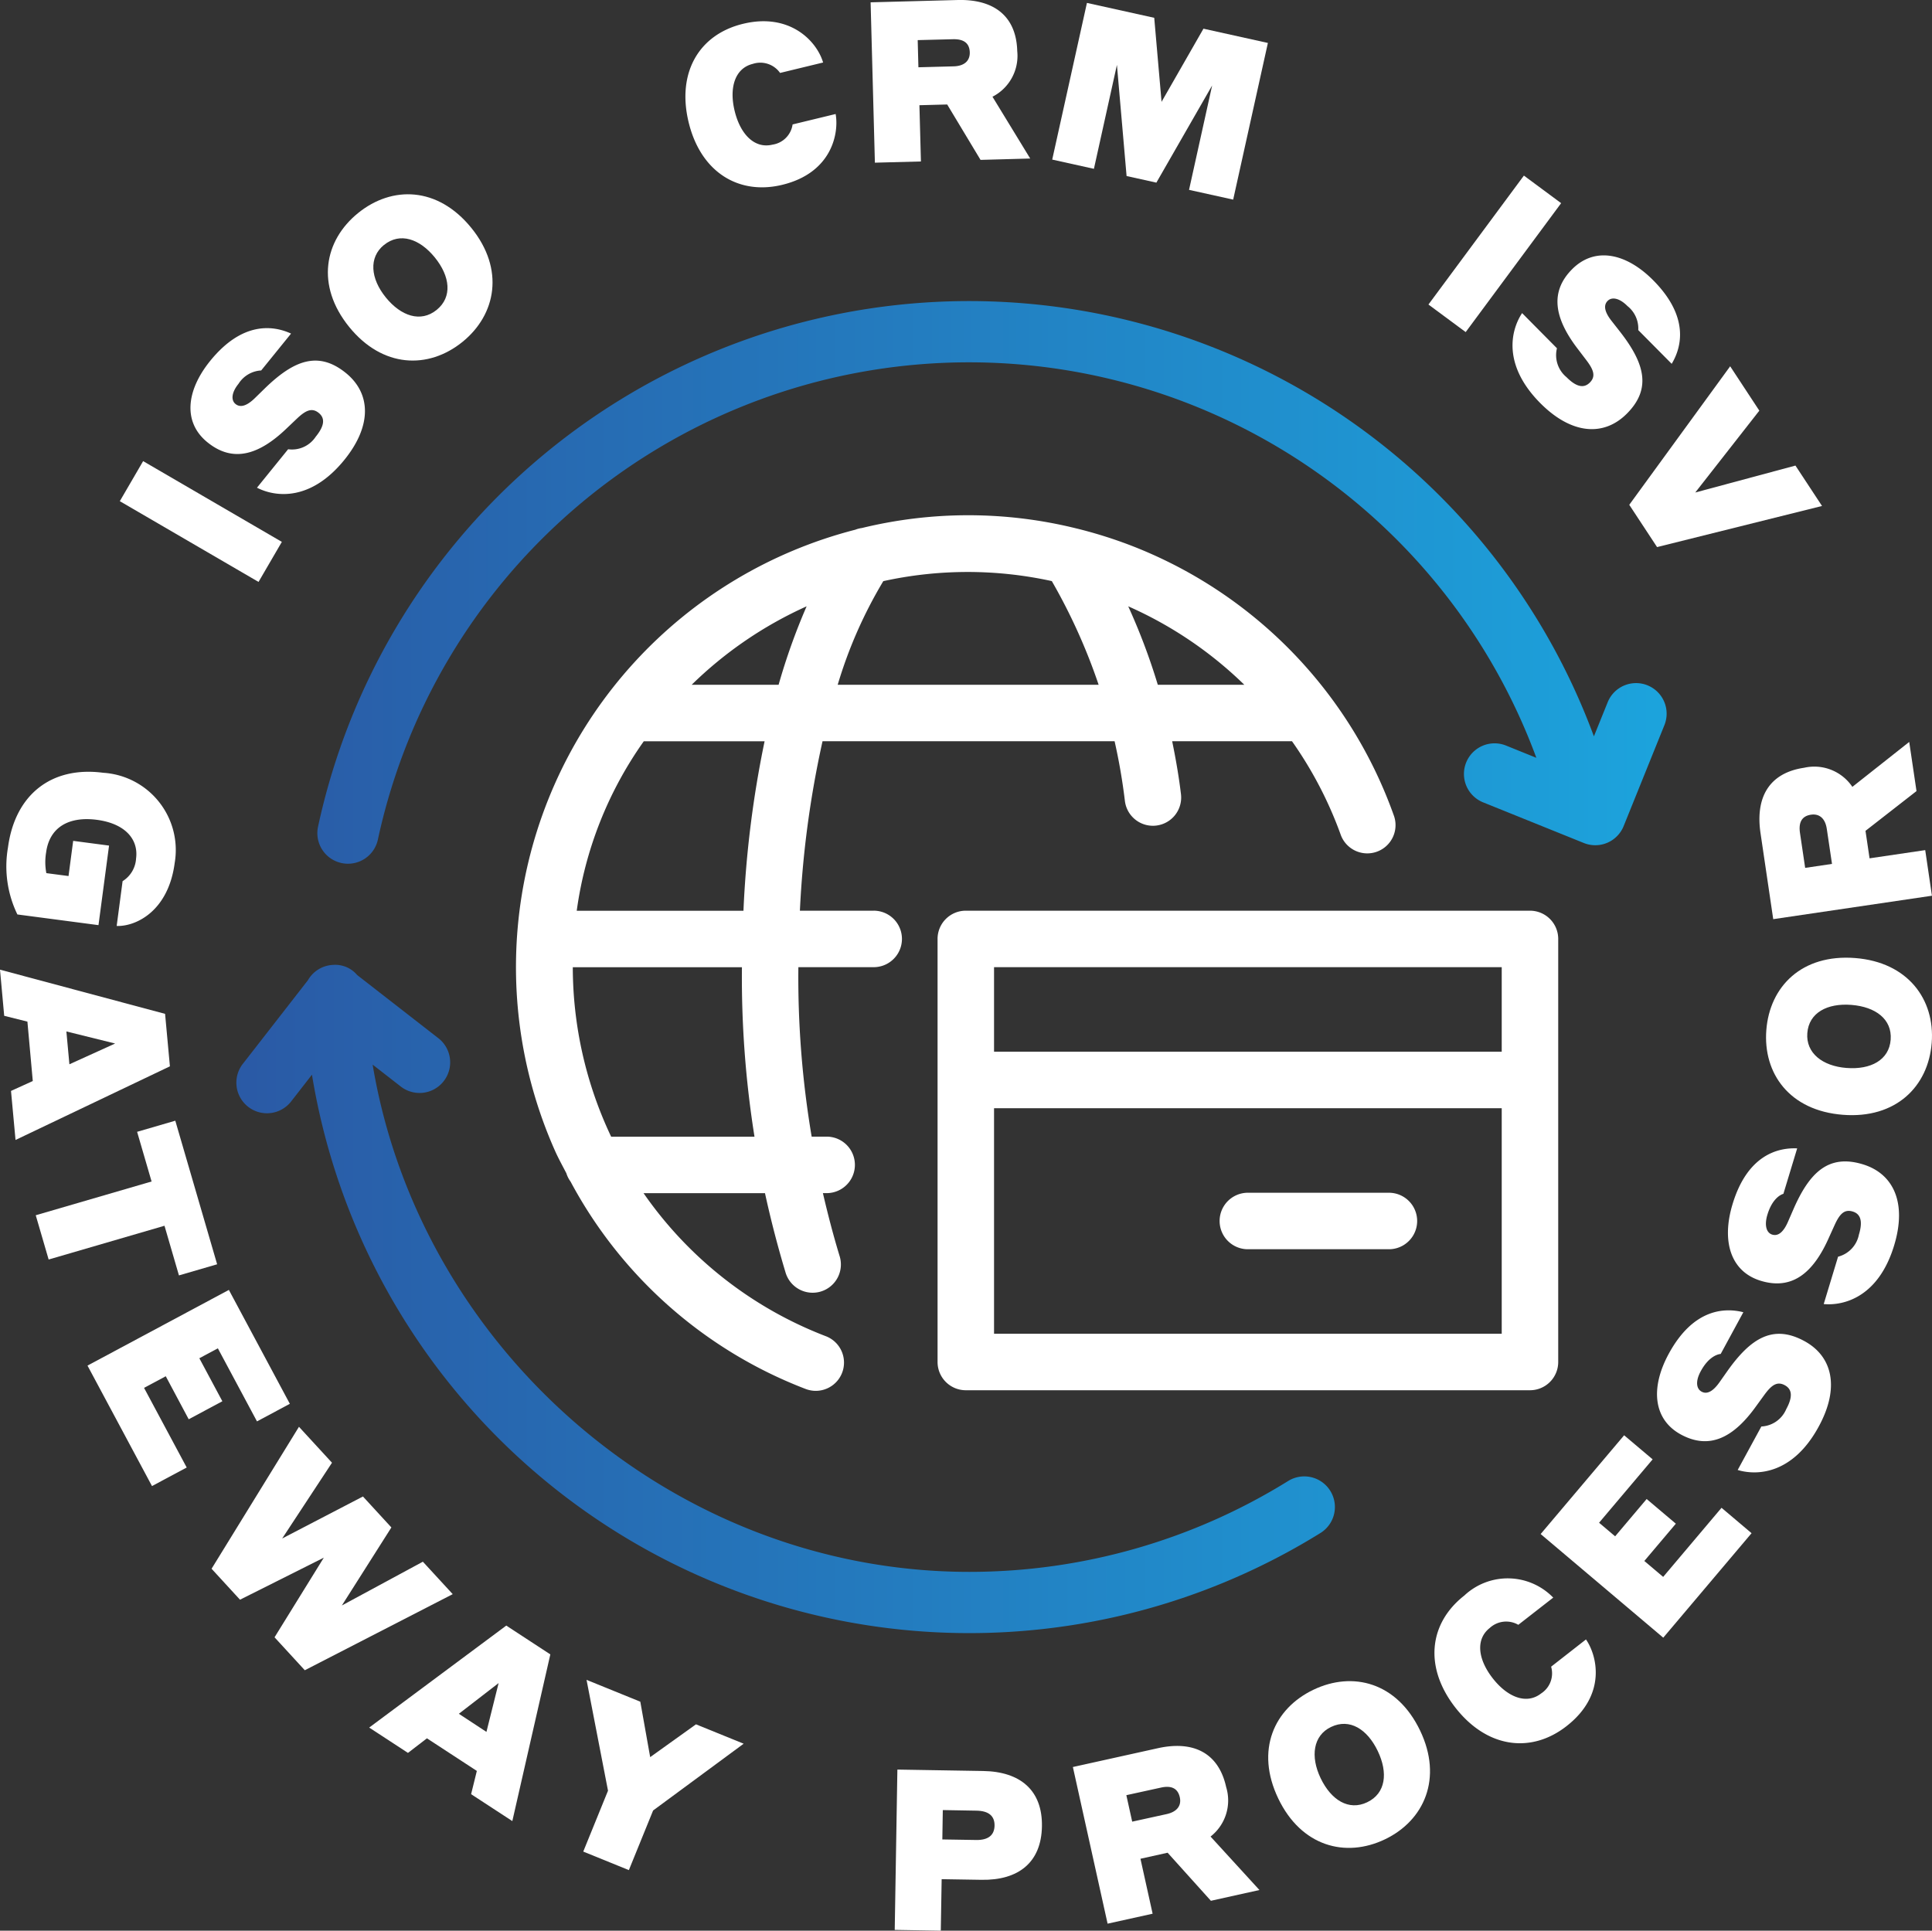
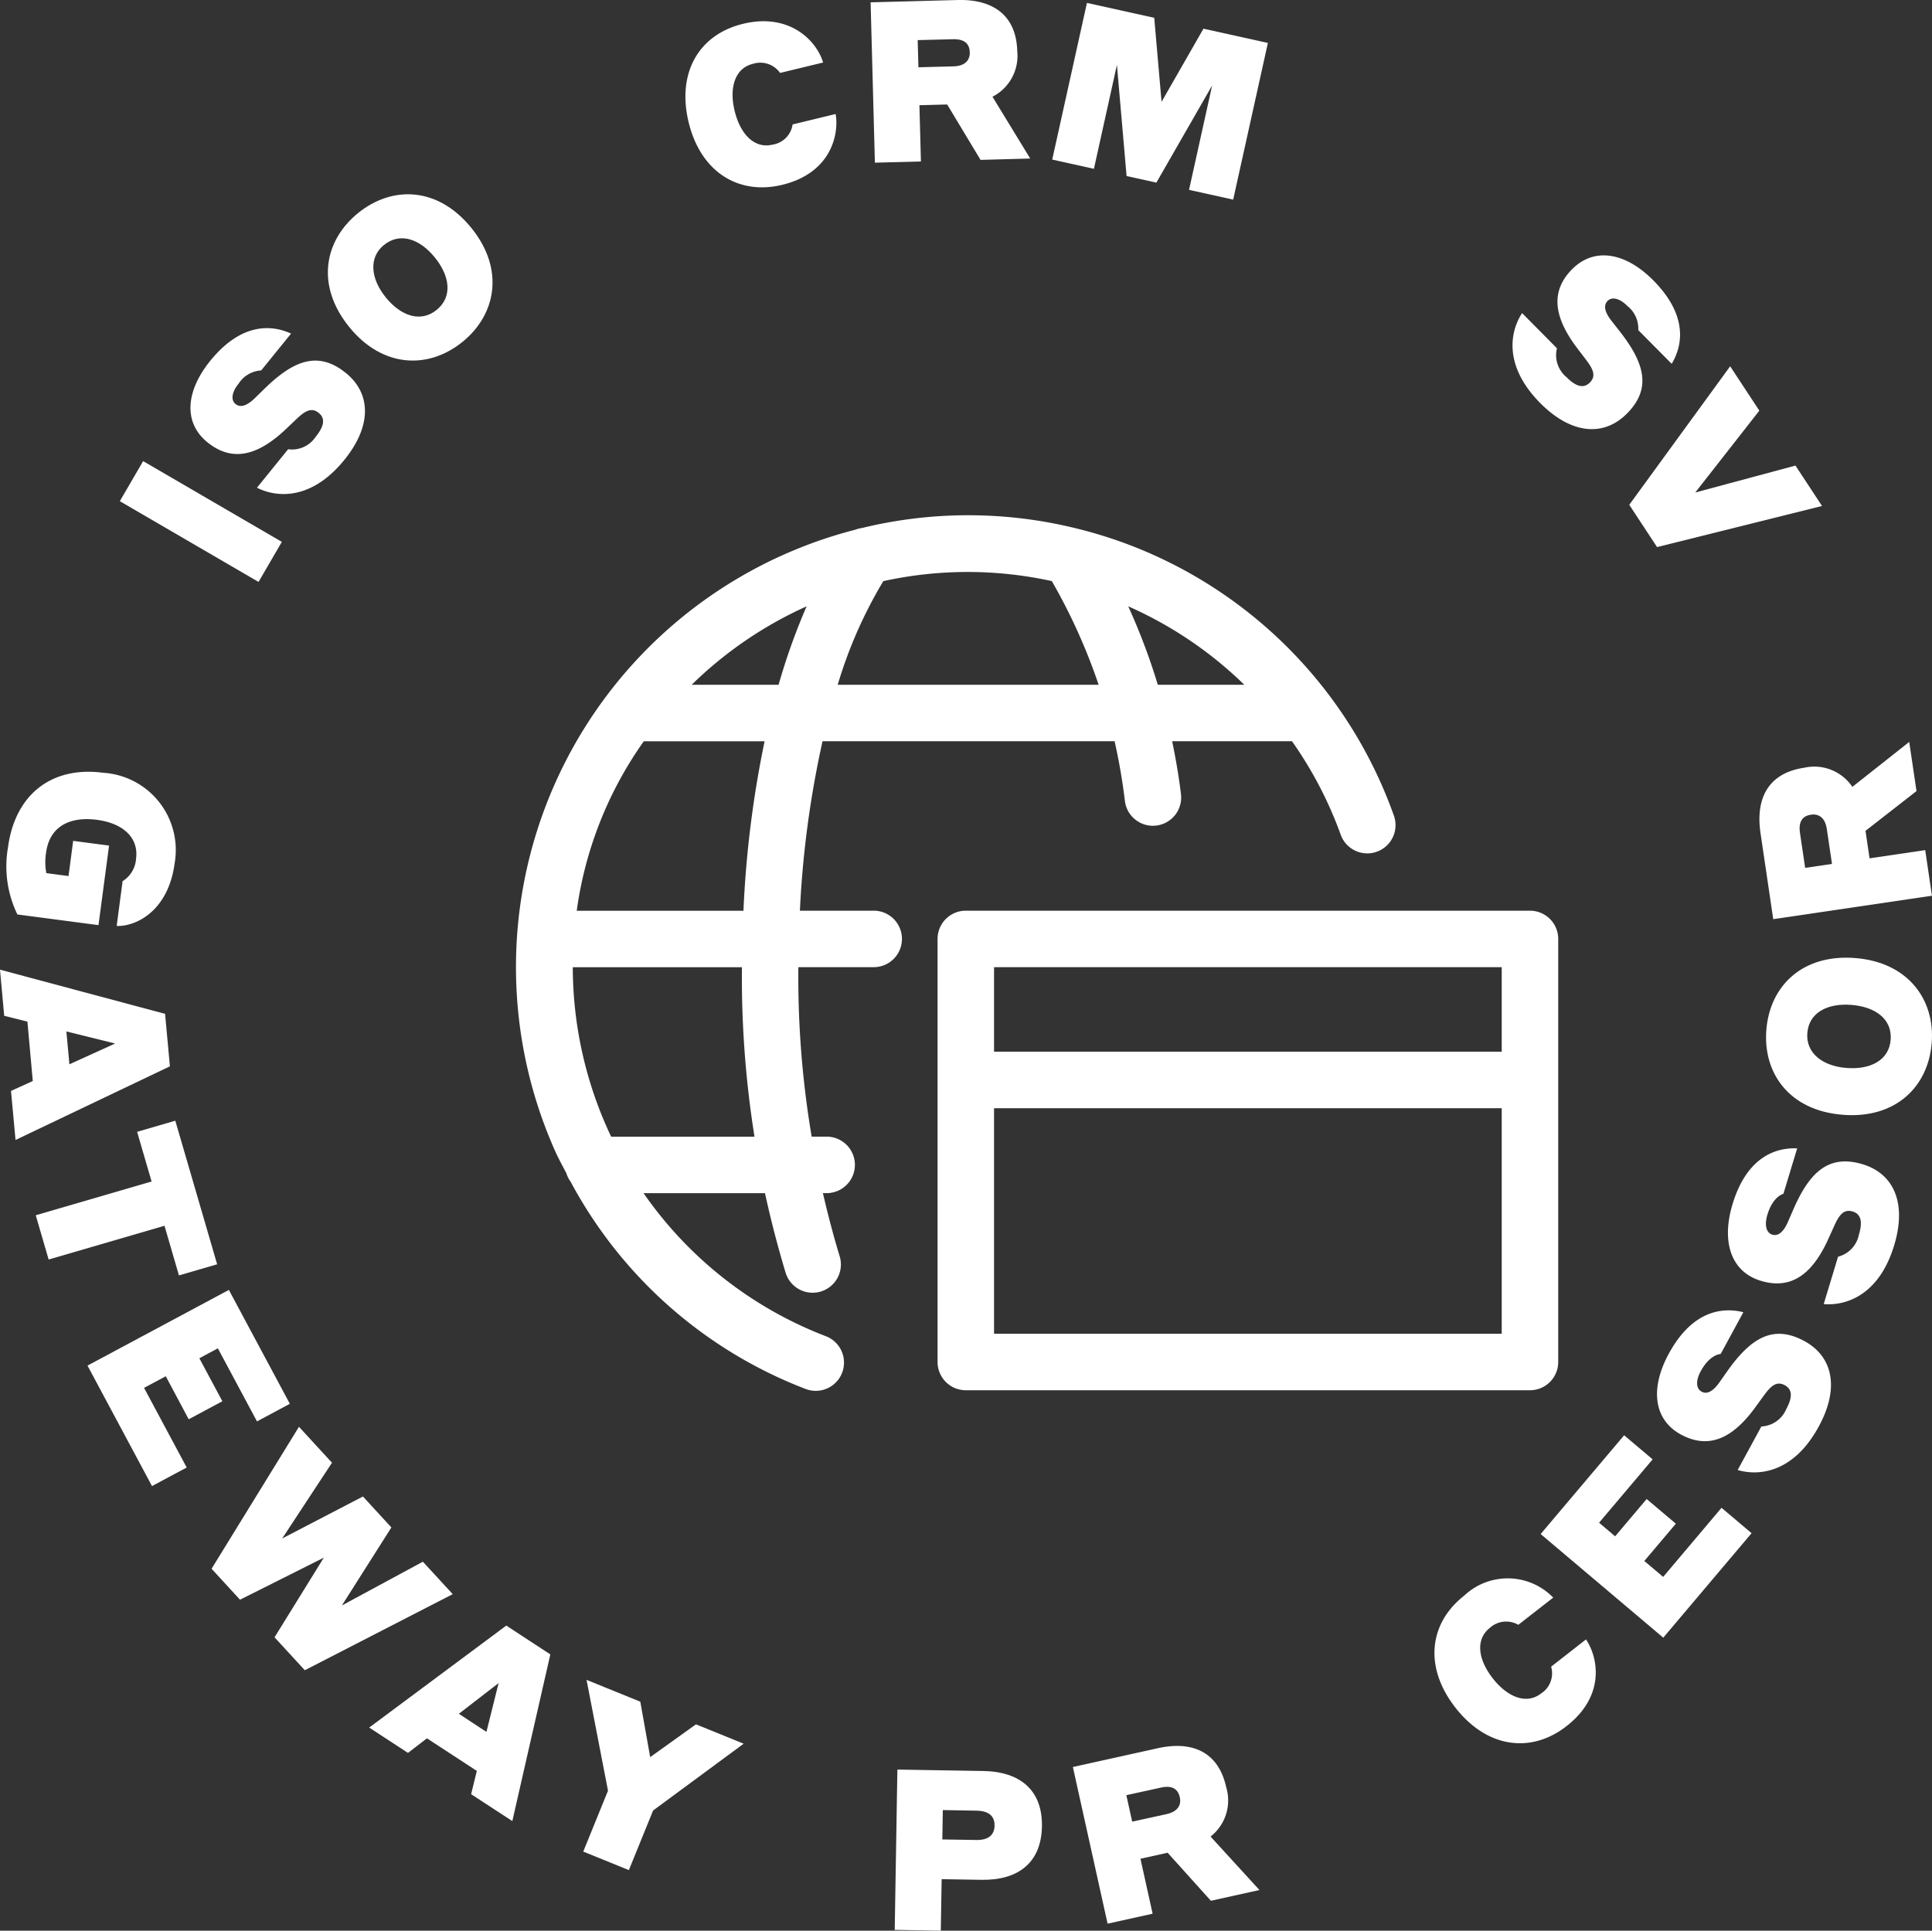
<svg xmlns="http://www.w3.org/2000/svg" width="128" height="127.929" viewBox="0 0 128 127.929">
  <rect x="0" y="0" width="128" height="127.929" fill="#333333" stroke="none" />
  <defs>
    <linearGradient id="linear-gradient" y1="0.5" x2="1" y2="0.5" gradientUnits="objectBoundingBox">
      <stop offset="0" stop-color="#2a59a5" />
      <stop offset="1" stop-color="#1ca4dd" />
    </linearGradient>
  </defs>
  <g id="Group_921" data-name="Group 921" transform="translate(-908.606 -703.901)">
-     <path id="Path_8611" data-name="Path 8611" d="M996.567,801.465a2.027,2.027,0,0,1-.653,2.793A44.126,44.126,0,0,1,929.1,773.89l-1.348,1.731a2.028,2.028,0,1,1-3.2-2.49l4.28-5.5a2.018,2.018,0,0,1,1.663-1.016,1.9,1.9,0,0,1,1.6.671l5.431,4.226a2.029,2.029,0,0,1-2.492,3.2l-1.914-1.49c3.16,18.913,19.982,33.611,39.529,33.611a40.049,40.049,0,0,0,21.132-6.025A2.027,2.027,0,0,1,996.567,801.465Zm21.018-53.375a2.028,2.028,0,0,0-2.64,1.121l-.913,2.26a44.126,44.126,0,0,0-84.529,5.984,2.027,2.027,0,0,0,1.554,2.41,1.953,1.953,0,0,0,.43.046,2.028,2.028,0,0,0,1.981-1.6,40.061,40.061,0,0,1,76.751-5.418l-2.024-.818a2.029,2.029,0,0,0-1.521,3.762l6.689,2.7a2.027,2.027,0,0,0,2.641-1.122l2.7-6.689A2.027,2.027,0,0,0,1017.585,748.091Z" transform="translate(0.174 1.221)" fill="url(#linear-gradient)" />
    <g id="Group_920" data-name="Group 920" transform="translate(908.606 703.901)">
      <path id="Path_8612" data-name="Path 8612" d="M959.713,757.468H954.82a66.114,66.114,0,0,1,1.5-11.229h19.35a39.134,39.134,0,0,1,.682,3.954,1.871,1.871,0,0,0,1.855,1.648,1.723,1.723,0,0,0,.226-.014,1.871,1.871,0,0,0,1.634-2.081c-.141-1.184-.346-2.351-.583-3.507h7.939a26.131,26.131,0,0,1,3.239,6.227,1.872,1.872,0,0,0,3.528-1.25,29.917,29.917,0,0,0-17.478-17.961,30.23,30.23,0,0,0-3.506-1.1l-.073-.017a29.776,29.776,0,0,0-14.208-.026,1.809,1.809,0,0,0-.434.112,29.924,29.924,0,0,0-19.9,41.142c.229.517.5,1,.757,1.5a1.866,1.866,0,0,0,.278.551A29.706,29.706,0,0,0,955.2,789.158a1.9,1.9,0,0,0,.671.125,1.872,1.872,0,0,0,.672-3.619,26.049,26.049,0,0,1-12.082-9.481h8.046q.575,2.639,1.356,5.236a1.872,1.872,0,1,0,3.582-1.087c-.417-1.372-.777-2.757-1.1-4.15h.248a1.871,1.871,0,0,0,0-3.743H955.6a63.437,63.437,0,0,1-.881-11.229h4.991a1.871,1.871,0,0,0,0-3.743ZM984.266,742.5h-5.733a41.654,41.654,0,0,0-1.96-5.2A26.127,26.127,0,0,1,984.266,742.5Zm-12.753-6.867a38.4,38.4,0,0,1,3.1,6.867H957.324a29.929,29.929,0,0,1,3.022-6.868A26.03,26.03,0,0,1,971.513,735.629Zm-18.1,6.867h-5.764a26.308,26.308,0,0,1,7.617-5.2A41.546,41.546,0,0,0,953.409,742.5Zm-8.932,3.743h8a70.048,70.048,0,0,0-1.4,11.229H940.035a25.351,25.351,0,0,1,4.442-11.229Zm7.335,26.2h-9.5a26.268,26.268,0,0,1-2.542-11.229h11.206A67.019,67.019,0,0,0,951.812,772.44Z" transform="translate(-901.825 -697.125)" fill="#fff" />
      <path id="Path_8613" data-name="Path 8613" d="M960.264,752.267a1.87,1.87,0,0,0-1.871,1.871v28.033a1.871,1.871,0,0,0,1.871,1.871h37.378a1.872,1.872,0,0,0,1.871-1.871V754.138a1.871,1.871,0,0,0-1.871-1.871Zm35.506,3.743v5.6H962.135v-5.6ZM962.135,780.3V765.355H995.77V780.3Z" transform="translate(-896.277 -691.924)" fill="#fff" />
-       <path id="Path_8614" data-name="Path 8614" d="M984.587,767.246h-9.345a1.871,1.871,0,0,0,0,3.743h9.345a1.871,1.871,0,0,0,0-3.743Z" transform="translate(-892.568 -688.214)" fill="#fff" />
      <rect id="Rectangle_565" data-name="Rectangle 565" width="3.071" height="10.637" transform="matrix(0.503, -0.864, 0.864, 0.503, 7.938, 33.208)" fill="#fff" />
      <path id="Path_8615" data-name="Path 8615" d="M925.12,727.943l.667-.634c.561-.528.977-.731,1.431-.363.407.331.415.818-.2,1.575a1.883,1.883,0,0,1-1.829.831l-2.064,2.548c1.238.636,3.565.9,5.789-1.843,1.857-2.292,1.749-4.419.1-5.758-1.827-1.48-3.452-.851-5.394,1.046l-.646.631c-.531.514-.956.633-1.27.378s-.262-.771.2-1.341a1.892,1.892,0,0,1,1.5-.881l1.979-2.443c-1.163-.538-3.216-.833-5.356,1.807-1.611,1.99-1.807,4.086-.178,5.4C921.531,730.256,923.254,729.746,925.12,727.943Z" transform="translate(-906.1 -699.585)" fill="#fff" />
      <path id="Path_8616" data-name="Path 8616" d="M934.935,724c2.245-1.819,2.795-4.826.59-7.548-2.233-2.757-5.263-2.808-7.507-.989s-2.822,4.791-.589,7.548C929.634,725.729,932.667,725.834,934.935,724Zm-5.2-6.422c1.058-.857,2.363-.412,3.371.832s1.174,2.615.116,3.471-2.364.413-3.372-.832S928.71,718.405,929.734,717.576Z" transform="translate(-904.294 -701.346)" fill="#fff" />
      <path id="Path_8617" data-name="Path 8617" d="M951.411,715.871c3.316-.8,3.772-3.439,3.545-4.694l-2.851.691a1.581,1.581,0,0,1-1.338,1.34c-1.164.282-2.116-.657-2.5-2.228s.035-2.842,1.2-3.124a1.6,1.6,0,0,1,1.808.6l2.851-.691c-.425-1.437-2.218-3.311-5.3-2.565-2.91.7-4.408,3.223-3.609,6.525C946.023,715.05,948.545,716.563,951.411,715.871Z" transform="translate(-899.593 -703.623)" fill="#fff" />
      <path id="Path_8618" data-name="Path 8618" d="M958.172,714.6l-.1-3.727,1.84-.049,2.209,3.671,3.291-.09-2.5-4.095a3.041,3.041,0,0,0,1.641-3.024c-.062-2.319-1.545-3.447-3.954-3.384l-5.761.153.284,10.625Zm2.118-8.1c.734-.019,1.1.271,1.118.87.014.553-.351.907-1.069.927l-2.334.062-.047-1.8Z" transform="translate(-897.158 -703.901)" fill="#fff" />
      <path id="Path_8619" data-name="Path 8619" d="M968.768,708.162l.64,7.365,1.974.437,3.694-6.437-1.53,6.916,2.924.647,2.3-10.381-4.269-.945-2.776,4.847-.485-5.568-4.459-.987-2.3,10.381,2.763.612Z" transform="translate(-894.769 -703.863)" fill="#fff" />
-       <rect id="Rectangle_566" data-name="Rectangle 566" width="10.629" height="3.07" transform="translate(94.638 20.178) rotate(-53.489)" fill="#fff" />
      <path id="Path_8620" data-name="Path 8620" d="M993.277,723.7l.558.734c.464.618.621,1.053.206,1.463-.372.369-.86.324-1.545-.367a1.889,1.889,0,0,1-.628-1.91l-2.309-2.331c-.768,1.162-1.287,3.448,1.2,5.96,2.079,2.095,4.208,2.222,5.718.725,1.671-1.656,1.223-3.342-.452-5.48l-.558-.712c-.453-.585-.525-1.021-.238-1.305s.795-.176,1.311.346a1.894,1.894,0,0,1,.715,1.593l2.215,2.234c.661-1.1,1.179-3.109-1.215-5.526-1.8-1.82-3.868-2.242-5.359-.766C991.367,719.875,991.687,721.644,993.277,723.7Z" transform="translate(-888.716 -700.543)" fill="#fff" />
      <path id="Path_8621" data-name="Path 8621" d="M996.966,735.334l10.929-2.724-1.761-2.677-6.638,1.785,4.245-5.424-1.932-2.94-6.685,9.179Z" transform="translate(-887.181 -699.084)" fill="#fff" />
      <path id="Path_8622" data-name="Path 8622" d="M915.043,755.051l.7-5.271-2.377-.313-.308,2.331-1.47-.193a3.885,3.885,0,0,1-.016-1.362c.225-1.708,1.542-2.41,3.367-2.17s2.766,1.256,2.594,2.564a1.892,1.892,0,0,1-.893,1.5l-.392,2.969c1.248.044,3.42-.953,3.844-4.176a5.129,5.129,0,0,0-4.74-5.975c-3.446-.454-5.844,1.465-6.306,4.954a7.3,7.3,0,0,0,.624,4.434Z" transform="translate(-908.518 -693.751)" fill="#fff" />
      <path id="Path_8623" data-name="Path 8623" d="M919.543,758.328,908.606,755.4l.278,3.057,1.538.385.356,3.936-1.443.656.3,3.249,10.228-4.879Zm-6.339,3.341-.2-2.176,3.23.8Z" transform="translate(-908.606 -691.149)" fill="#fff" />
      <path id="Path_8624" data-name="Path 8624" d="M919.992,773.671l2.53-.737-2.772-9.514-2.53.737.959,3.291-7.675,2.237.855,2.933,7.675-2.237Z" transform="translate(-908.136 -689.162)" fill="#fff" />
      <path id="Path_8625" data-name="Path 8625" d="M919.958,780.977l2.23-1.193-1.525-2.85,1.227-.657,2.592,4.841,2.177-1.165-4.04-7.547-9.366,5.015,4.273,7.982,2.3-1.229-2.826-5.277,1.438-.77Z" transform="translate(-907.456 -686.936)" fill="#fff" />
      <path id="Path_8626" data-name="Path 8626" d="M933.841,788.615l-5.366,2.9,3.28-5.17-1.884-2.051-5.351,2.783,3.3-5.02-2.188-2.381-5.79,9.406,1.884,2.051,5.552-2.785-3.264,5.276,2.005,2.183,9.8-5.042Z" transform="translate(-905.825 -685.136)" fill="#fff" />
      <path id="Path_8627" data-name="Path 8627" d="M928.211,796.991l2.569,1.679,1.256-.966,3.307,2.16-.38,1.541,2.731,1.783,2.518-11.045-2.919-1.909Zm7.768.287-1.828-1.2,2.634-2.034Z" transform="translate(-903.751 -682.522)" fill="#fff" />
      <path id="Path_8628" data-name="Path 8628" d="M944.012,798.236l-.654-3.673-3.562-1.447,1.422,7.344-1.64,4.034,3.022,1.228,1.606-3.95,6-4.425-3.16-1.284Z" transform="translate(-900.936 -681.808)" fill="#fff" />
      <path id="Path_8629" data-name="Path 8629" d="M961.98,797.975l-5.686-.094-.176,10.622,3.052.052.057-3.412,2.634.042c2.453.042,3.969-1.147,4.01-3.541S964.434,798.016,961.98,797.975Zm-.479,4.571-2.229-.036.031-1.946,2.229.039c.808.013,1.208.348,1.2.991C962.719,802.209,962.339,802.562,961.5,802.547Z" transform="translate(-896.84 -680.628)" fill="#fff" />
      <path id="Path_8630" data-name="Path 8630" d="M975.734,799.349c-.5-2.267-2.172-3.094-4.526-2.573l-5.629,1.246,2.3,10.38,2.983-.66-.806-3.641,1.8-.4,2.867,3.185,3.216-.714L974.7,802.63A3.036,3.036,0,0,0,975.734,799.349Zm-3.944,1.793-2.281.5-.388-1.754,2.281-.5c.716-.16,1.132.056,1.261.641C972.783,800.57,972.491,800.986,971.79,801.142Z" transform="translate(-894.498 -680.939)" fill="#fff" />
-       <path id="Path_8631" data-name="Path 8631" d="M978.941,793.757c-2.605,1.249-3.856,4.006-2.323,7.206,1.516,3.158,4.442,3.962,7.073,2.7,2.6-1.249,3.836-4.047,2.323-7.205C984.48,793.257,981.546,792.508,978.941,793.757Zm3.572,7.45c-1.228.59-2.394-.146-3.087-1.589s-.5-2.835.693-3.4c1.228-.588,2.394.147,3.088,1.592S983.742,800.619,982.513,801.206Z" transform="translate(-891.929 -681.791)" fill="#fff" />
      <path id="Path_8632" data-name="Path 8632" d="M992.509,793.576a1.584,1.584,0,0,1-.665,1.775c-.942.739-2.2.277-3.2-1s-1.144-2.6-.2-3.341a1.605,1.605,0,0,1,1.891-.208L992.648,789a4.2,4.2,0,0,0-5.89-.138c-2.357,1.845-2.679,4.761-.584,7.436,2.116,2.7,5.041,3.032,7.361,1.213,2.686-2.1,2.009-4.692,1.283-5.74Z" transform="translate(-889.743 -683.141)" fill="#fff" />
-       <path id="Path_8633" data-name="Path 8633" d="M998.535,789.51l-1.248-1.055,2.088-2.471-1.934-1.635-2.088,2.472-1.064-.9,3.549-4.2-1.889-1.595-5.531,6.544,8.123,6.867,5.851-6.923-1.99-1.683Z" transform="translate(-888.346 -685.024)" fill="#fff" />
+       <path id="Path_8633" data-name="Path 8633" d="M998.535,789.51l-1.248-1.055,2.088-2.471-1.934-1.635-2.088,2.472-1.064-.9,3.549-4.2-1.889-1.595-5.531,6.544,8.123,6.867,5.851-6.923-1.99-1.683" transform="translate(-888.346 -685.024)" fill="#fff" />
      <path id="Path_8634" data-name="Path 8634" d="M1006.361,775.528c-2.065-1.124-3.552-.211-5.117,2.006l-.521.74c-.429.6-.825.8-1.18.6s-.4-.711-.046-1.355c.479-.882,1.031-1.11,1.319-1.14l1.5-2.763c-1.244-.317-3.318-.236-4.941,2.751-1.225,2.25-1.036,4.347.8,5.349,1.9,1.031,3.5.216,5.006-1.9l.541-.744c.458-.621.828-.9,1.343-.618.46.251.558.73.092,1.584a1.885,1.885,0,0,1-1.648,1.149l-1.568,2.882c1.334.4,3.671.241,5.361-2.863C1008.719,778.62,1008.229,776.543,1006.361,775.528Z" transform="translate(-886.815 -686.667)" fill="#fff" />
      <path id="Path_8635" data-name="Path 8635" d="M1009.293,765.944c-2.25-.682-3.52.514-4.6,3l-.361.83c-.3.676-.646.946-1.033.83s-.534-.616-.321-1.319c.289-.961.783-1.3,1.06-1.384l.912-3.011c-1.281-.06-3.3.442-4.282,3.7-.741,2.45-.131,4.468,1.875,5.075,2.066.625,3.47-.5,4.516-2.875l.381-.84c.322-.7.629-1.046,1.188-.876.5.151.695.6.412,1.533a1.885,1.885,0,0,1-1.38,1.46l-.951,3.139c1.387.124,3.644-.508,4.667-3.891C1012.232,768.492,1011.33,766.56,1009.293,765.944Z" transform="translate(-885.883 -688.798)" fill="#fff" />
      <path id="Path_8636" data-name="Path 8636" d="M1008.289,754.786c-3.538-.275-5.658,1.888-5.883,4.768s1.537,5.345,5.074,5.619c3.493.272,5.656-1.858,5.883-4.768C1013.587,757.525,1011.781,755.058,1008.289,754.786Zm-.568,7.284c-1.6-.124-2.7-.992-2.6-2.306.1-1.356,1.328-2,2.923-1.873s2.7.944,2.6,2.3S1009.319,762.194,1007.722,762.069Z" transform="translate(-885.382 -691.306)" fill="#fff" />
      <path id="Path_8637" data-name="Path 8637" d="M1004.993,745.016c-2.3.339-3.238,1.946-2.885,4.331l.842,5.7,10.515-1.553-.445-3.022-3.688.544-.269-1.821,3.379-2.634-.482-3.258-3.767,2.978A3.041,3.041,0,0,0,1004.993,745.016Zm1.508,4.061.343,2.309-1.778.263-.343-2.311c-.107-.725.137-1.125.73-1.213C1006,748.044,1006.4,748.365,1006.5,749.078Z" transform="translate(-885.469 -694.143)" fill="#fff" />
    </g>
  </g>
</svg>